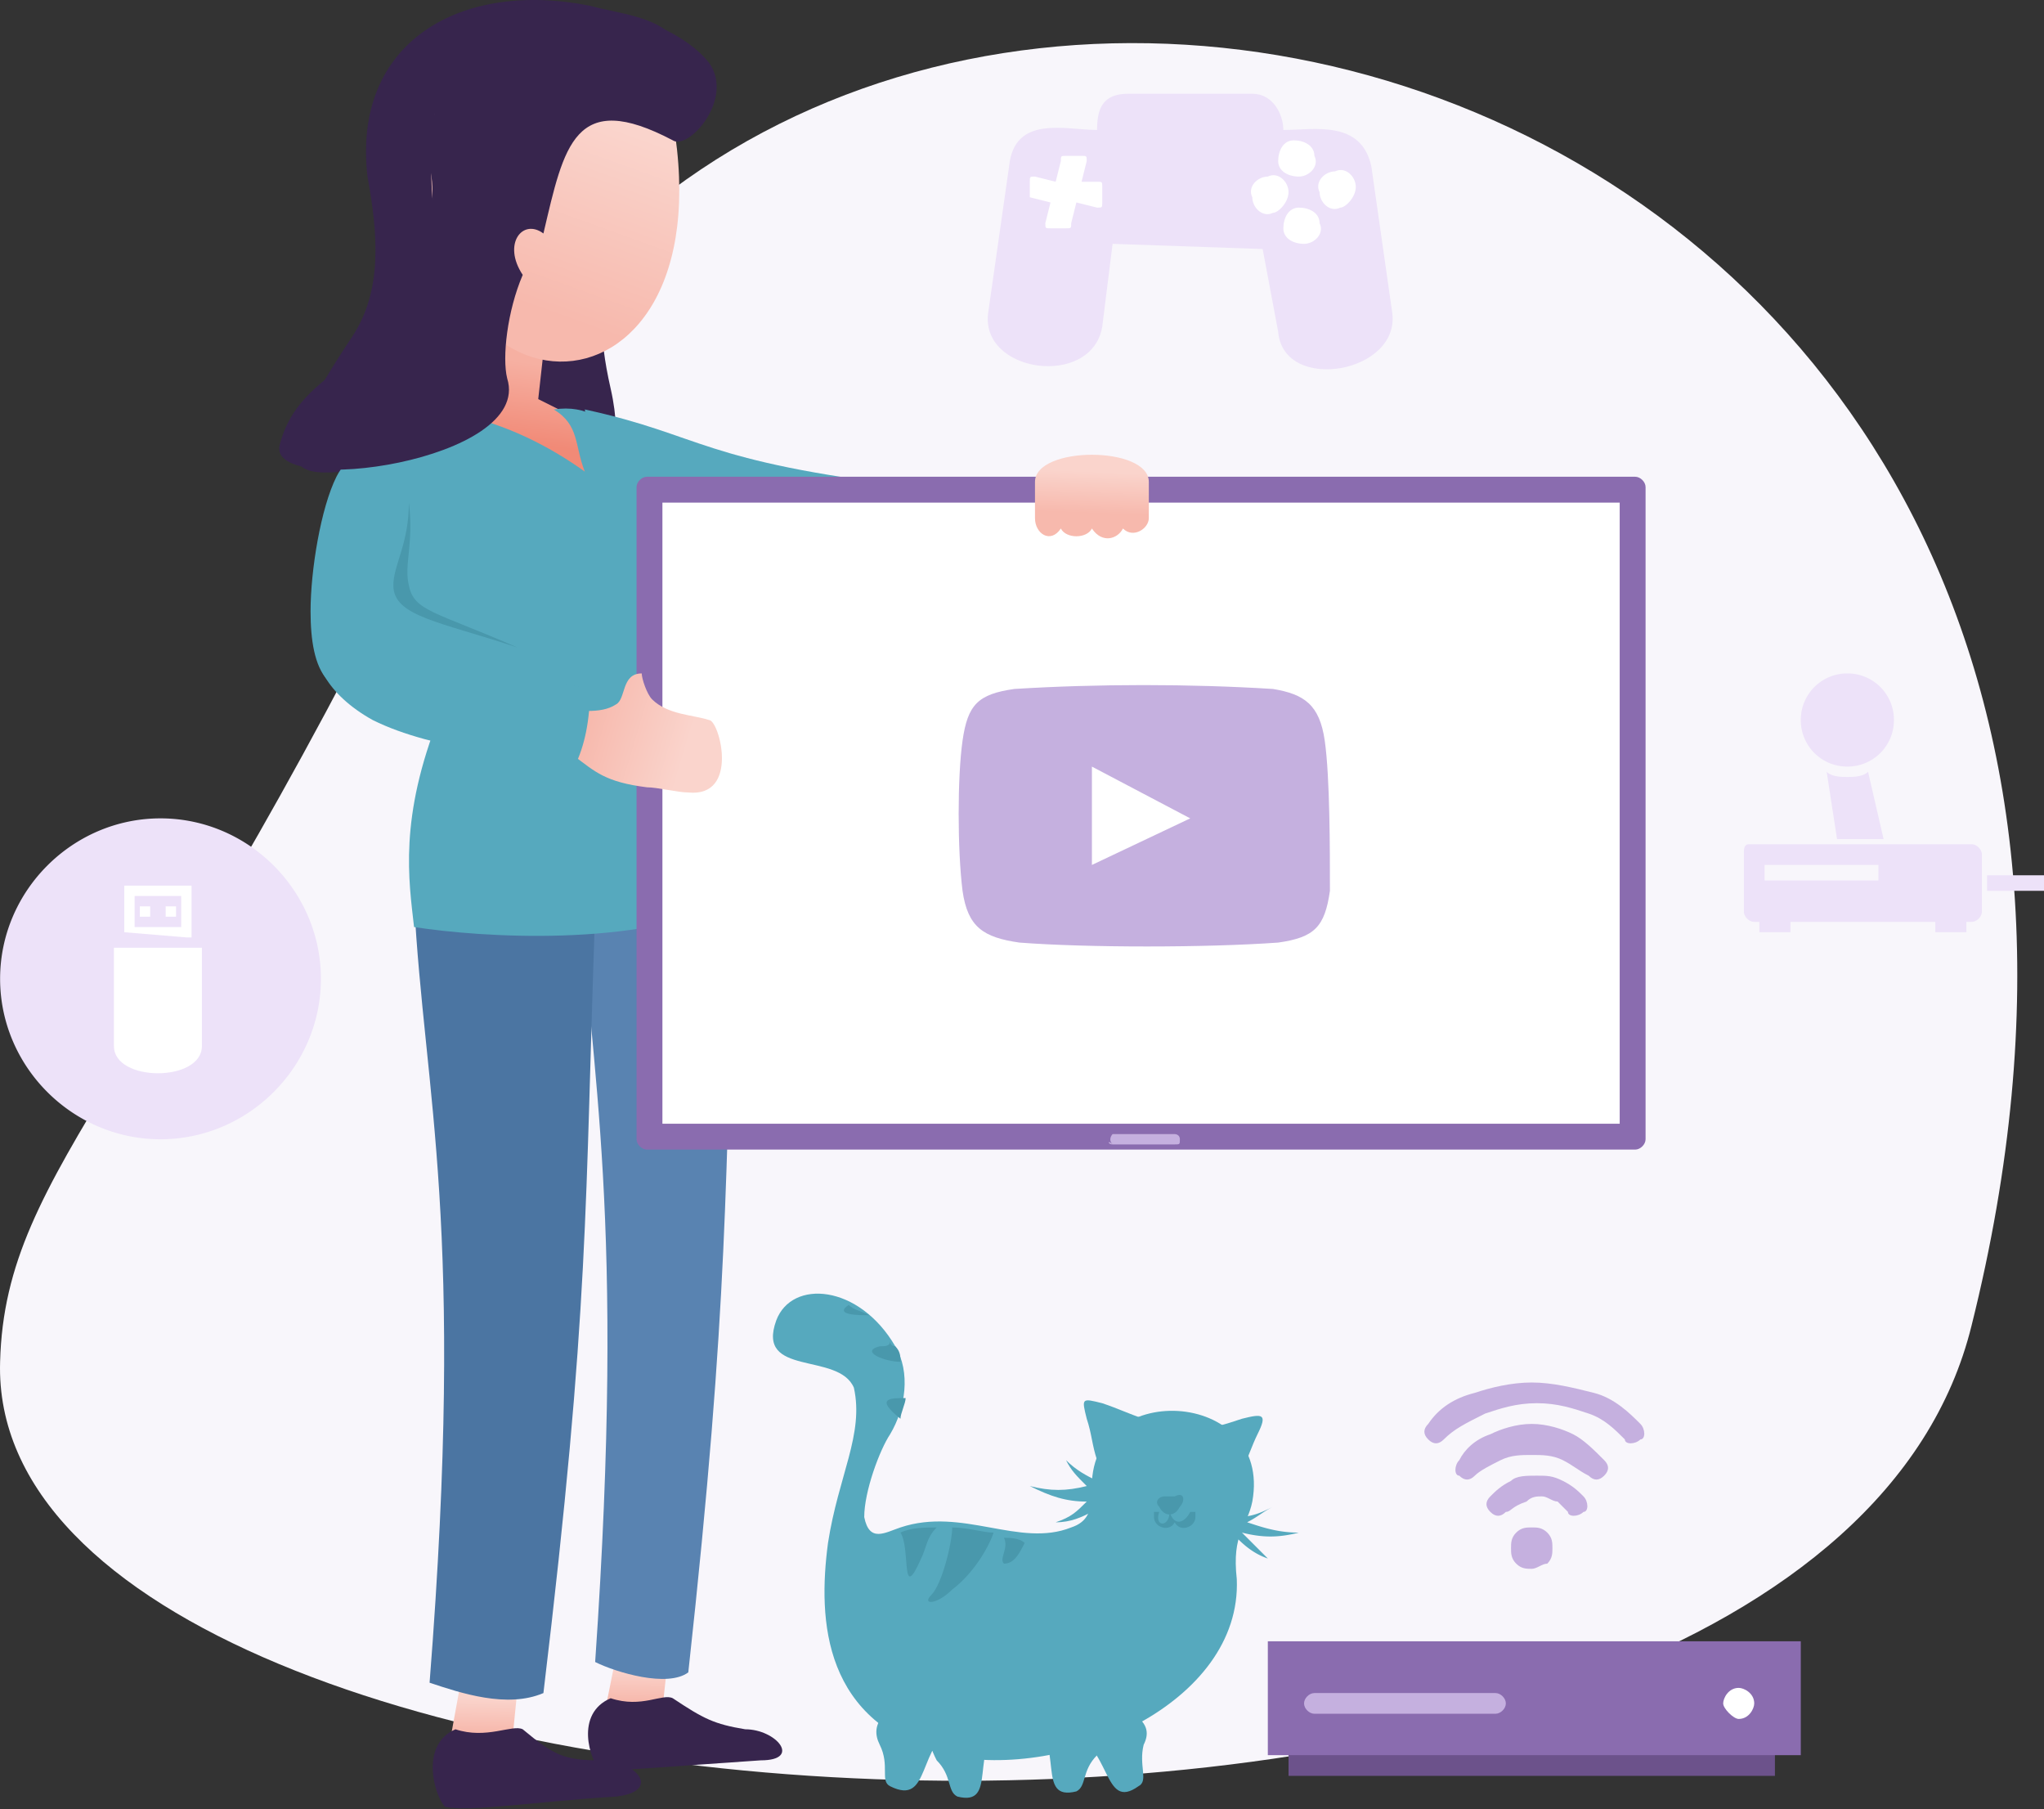
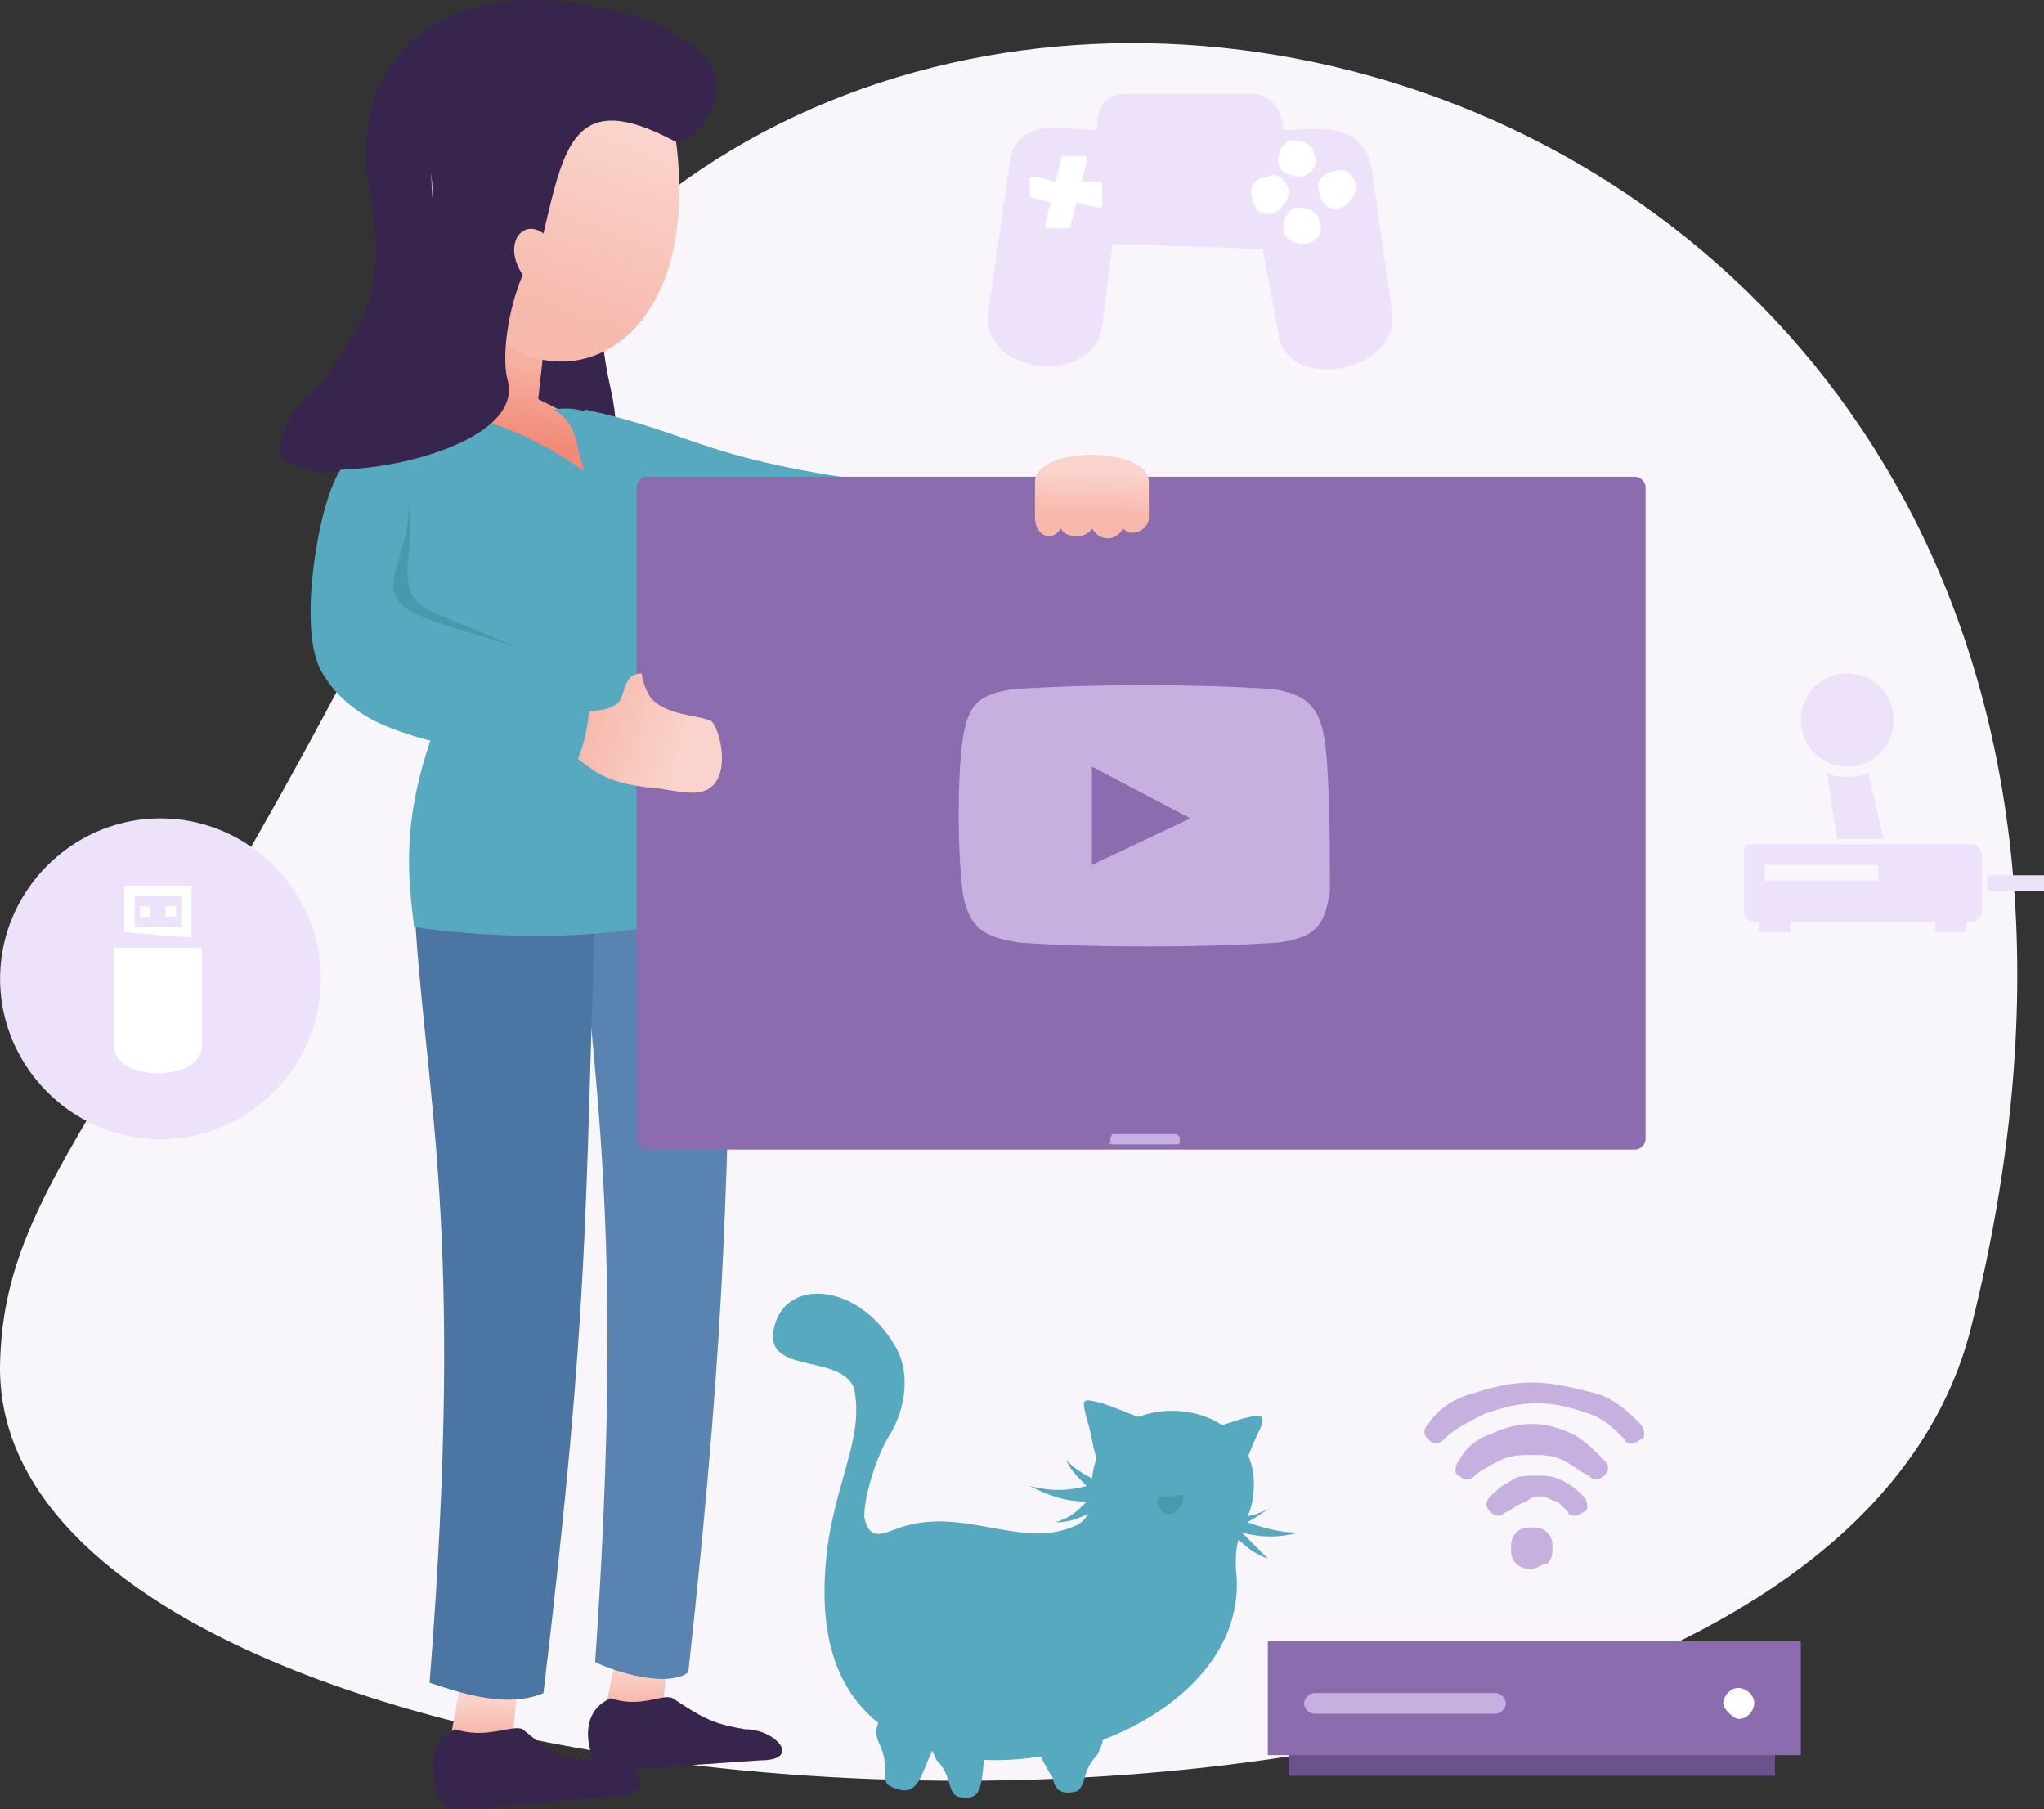
<svg xmlns="http://www.w3.org/2000/svg" width="200" height="177" viewBox="0 0 200 177" fill="none">
  <rect x="0" y="0" width="200" height="177" fill="#333333" stroke="none" />
  <path fill-rule="evenodd" clip-rule="evenodd" d="M192.912 129.671C224.303 4.108 81.525-32.852 44.564 44.612 15.2 105.875.516 113.976.01 133.215c-1.52 50.125 177.206 60.251 192.902-3.544z" fill="#F8F6FB" />
  <path fill-rule="evenodd" clip-rule="evenodd" d="M134.18 16.258l2.025 14.177c1.013 6.075-10.632 8.1-11.138 2.025l-1.519-8.1-14.683-.507-1.013 8.1c-1.012 6.076-12.151 4.557-11.138-1.518l2.025-14.177c.506-5.063 5.569-3.544 8.607-3.544 0-2.025.506-3.544 3.038-3.544h12.151c2.025 0 3.038 2.025 3.038 3.544 3.038 0 7.594-1.013 8.607 3.544z" fill="#EDE2F9" />
  <path fill-rule="evenodd" clip-rule="evenodd" d="M127.598 23.854c-1.012 0-2.025-.506-2.025-1.519 0-1.012.506-2.025 1.519-2.025 1.012 0 2.025.506 2.025 1.519.506 1.012-.506 2.025-1.519 2.025zm-26.834-4.557l2.025.507-.506 2.025c0 .506 0 .506.506.506h1.519c.506 0 .506 0 .506-.506l.507-2.025 2.025.506c.506 0 .506 0 .506-.506v-1.52c0-.505 0-.505-.506-.505h-1.519l.506-2.026c0-.506 0-.506-.506-.506h-1.519c-.506 0-.506 0-.506.506l-.507 2.026-2.025-.507c-.506 0-.506 0-.506.507v1.518c-.506 0 0 0 0 0zm26.328-2.025c-1.013 0-2.025-.506-2.025-1.519 0-1.012.506-2.025 1.519-2.025 1.012 0 2.025.506 2.025 1.519.506 1.013-.507 2.025-1.519 2.025zm-1.013 1.52c0-1.014-1.012-2.026-2.025-1.52-1.013 0-2.025 1.013-1.519 2.025 0 1.013 1.013 2.026 2.025 1.52.507 0 1.519-1.013 1.519-2.026zm6.582-.507c0-1.013-1.012-2.025-2.025-1.52-1.013 0-2.025 1.014-1.519 2.026 0 1.013 1.013 2.025 2.025 1.519.507 0 1.519-1.013 1.519-2.025z" fill="#fff" />
  <path fill-rule="evenodd" clip-rule="evenodd" d="M171.14 82.585h21.772c.506 0 1.012.506 1.012 1.012v5.57c0 .506-.506 1.012-1.012 1.012h-.507v1.013h-3.038v-1.013h-14.176v1.013h-3.038v-1.013h-.506c-.507 0-1.013-.506-1.013-1.013v-5.569c0-.506 0-1.012.506-1.012zm12.658 2.025h-11.139v1.519h11.139v-1.52zM200 85.622h-5.57v1.52H200v-1.52zM180.76 74.99a4.538 4.538 0 0 1-4.557-4.557 4.538 4.538 0 0 1 4.557-4.557 4.538 4.538 0 0 1 4.557 4.557 4.538 4.538 0 0 1-4.557 4.557zm3.544 7.088h-4.556l-1.013-6.582c.506.507 1.519.507 2.025.507.507 0 1.519 0 2.025-.507l1.519 6.582zM15.705 111.445c8.607 0 15.696-7.089 15.696-15.696s-7.089-15.695-15.696-15.695S.01 87.142.01 95.749s7.088 15.696 15.695 15.696z" fill="#EDE2F9" />
  <path fill-rule="evenodd" clip-rule="evenodd" d="M13.173 87.648v3.038h4.557v-3.038h-4.557zm-2.025 14.683v-9.62h8.607v9.62c0 3.544-8.607 3.544-8.607 0zm5.063-12.657V88.66h1.013v1.013H16.21zm-2.531 0V88.66h1.012v1.013H13.68zm-1.52 1.518v-4.556h6.583v5.063h-.507l-6.075-.507z" fill="#fff" />
  <path fill-rule="evenodd" clip-rule="evenodd" d="M54.69 49.169c0-6.076-6.581-5.063-12.15-4.557-12.152 2.025-19.24 5.063-8.101-11.645 3.037-4.557 2.531-10.126 1.519-15.696C34.438 4.107 45.07-1.969 57.728.563c5.57 1.52 14.177 1.013 6.583 17.215-3.545 7.594-7.089 9.113-4.557 20.252 2.531 11.139-5.063 14.176-5.063 11.139z" fill="#37254D" />
  <path fill-rule="evenodd" clip-rule="evenodd" d="M55.703 40.562l-3.038-1.52.507-4.556-5.064-2.025-.506 5.57-5.063 2.53 17.214 9.114-4.05-9.113z" fill="url(#a)" />
  <path fill-rule="evenodd" clip-rule="evenodd" d="M65.83 11.7c-6.582-8.606-14.683-8.606-23.29-.505-4.05 31.897 28.859 32.403 23.29.506z" fill="url(#b)" />
  <path fill-rule="evenodd" clip-rule="evenodd" d="M44.058 170.176l1.013-5.569 5.57.506-.507 5.063h-6.076z" fill="url(#c)" />
  <path fill-rule="evenodd" clip-rule="evenodd" d="M59.247 167.138l1.013-5.063 5.063.506-.506 4.557h-5.57z" fill="url(#d)" />
  <path fill-rule="evenodd" clip-rule="evenodd" d="M57.222 40.054c11.645 2.531 11.138 5.063 32.403 7.594 6.076.507 8.101 11.139 8.101 12.152 0 1.519-7.594 2.531-13.67 2.531-13.67.506-22.278-3.544-22.784-3.544-.506-3.544-3.544-15.19-4.05-18.733z" fill="#56A9BE" />
  <path fill-rule="evenodd" clip-rule="evenodd" d="M44.565 169.162c3.037 1.012 5.569-.507 6.582 0 3.037 2.531 4.05 3.038 7.594 3.038 3.544 0 6.076 3.037 1.519 3.544-8.1.506-14.176 1.519-16.708 1.012-1.013-1.012-2.532-6.075 1.013-7.594z" fill="#37254D" />
  <path fill-rule="evenodd" clip-rule="evenodd" d="M59.754 166.125c3.038 1.012 5.063-.507 6.075 0 3.038 2.025 4.05 2.531 7.089 3.037 3.038 0 5.57 3.038 1.519 3.038-7.595.507-13.67 1.013-15.696 1.013-1.012-1.013-2.531-5.57 1.013-7.088z" fill="#37254D" />
  <path fill-rule="evenodd" clip-rule="evenodd" d="M58.235 162.581c2.025 1.013 7.088 2.532 9.113 1.013 4.05-36.96 3.544-47.593 4.557-75.946-3.038 0-8.607-.506-15.19-1.012 1.013 18.227 4.557 31.897 1.52 75.945z" fill="#5983B1" />
  <path fill-rule="evenodd" clip-rule="evenodd" d="M42.033 164.606c3.038 1.013 7.594 2.532 11.139 1.013 4.556-37.973 4.05-47.593 5.063-76.452-3.545 0-10.127-.506-17.721-1.013 1.012 19.24 5.063 31.391 1.519 76.452z" fill="#4B75A2" />
  <path fill-rule="evenodd" clip-rule="evenodd" d="M43.045 69.927c1.52-4.556 0-2.531-1.012-7.594-1.52 1.013-2.026 1.013-3.038 4.05-7.088 3.544-8.607-1.012-8.607-6.582 0-4.05 1.012-10.126 2.531-13.164 2.025-4.05 9.62-6.581 12.151-6.075 4.557 1.012 8.608 3.038 12.152 5.57-1.013-2.532-.507-4.558-3.038-6.076 6.582-1.013 8.1 6.581 13.164 10.126 4.05 3.544 3.038 7.088 2.531 12.15-1.012 5.064-.506 15.19 2.026 25.822-9.62 4.557-24.81 3.545-31.391 2.532-.507-4.557-1.52-10.632 2.531-20.759z" fill="#56A9BE" />
  <path fill-rule="evenodd" clip-rule="evenodd" d="M65.83 13.726c-9.62-5.063-10.633.506-12.658 9.114-2.025-1.52-4.05 1.012-2.025 4.05-1.52 3.544-2.026 8.101-1.52 10.126 2.532 8.101-23.29 11.645-22.277 6.582 2.025-8.1 10.633-7.088 14.683-19.746 1.013-10.126-1.013-6.075 0-11.138C44.565 3.6 49.121.056 55.197.562c7.594.507 12.151 3.038 14.177 5.57 2.531 3.544-2.026 8.607-3.545 7.594z" fill="#37254D" />
  <path fill-rule="evenodd" clip-rule="evenodd" d="M160.002 112.455H63.298c-.507 0-1.013-.506-1.013-1.012V47.648c0-.506.507-1.012 1.013-1.012h96.704c.506 0 1.013.506 1.013 1.012v63.795c0 .506-.507 1.012-1.013 1.012z" fill="#8A6CAF" />
-   <path d="M158.483 49.167H64.816v60.757h93.667V49.167z" fill="#fff" />
  <path fill-rule="evenodd" clip-rule="evenodd" d="M108.865 111.95c-.506 0-.506-.506 0 0-.506-.506 0-1.012 0-1.012h6.075s.507 0 .507.506 0 .506-.507.506h-6.075zm20.759-39.49c-.507-3.545-2.026-4.557-5.063-5.064-8.101-.506-17.215-.506-25.316 0-3.544.507-4.556 1.52-5.063 5.063-.506 3.544-.506 10.633 0 14.683.507 3.544 2.025 4.557 5.57 5.063 6.582.507 18.227.507 25.315 0 3.544-.506 4.557-1.519 5.063-5.063 0-4.05 0-11.138-.506-14.683zM106.84 84.61v-9.62l9.62 5.064-9.62 4.557z" fill="#C5B0DF" />
  <path fill-rule="evenodd" clip-rule="evenodd" d="M53.172 73.471c1.012 0 2.025 0 3.037.506 2.026 1.52 3.038 2.532 7.089 3.038 1.012 0 3.037.507 4.05.507 5.063.506 3.038-7.089 2.025-7.089-1.519-.506-4.05-.506-5.57-2.025-.505-.506-1.012-2.025-1.012-2.532-2.025 0-1.519 2.532-2.531 3.038-1.52 1.013-4.05.507-5.063.507-2.532-1.013-3.544 3.544-2.026 4.05z" fill="url(#e)" />
  <path fill-rule="evenodd" clip-rule="evenodd" d="M37.983 59.294c8.607 3.544 8.1 6.076 19.746 8.1 0 3.038-.507 5.57-1.52 7.595-4.556-1.012-13.67-1.519-19.745-4.556-9.114-5.064-6.076-13.67 1.519-11.14z" fill="#56A9BE" />
  <path fill-rule="evenodd" clip-rule="evenodd" d="M50.64 63.344c-7.595-2.532-12.151-3.038-12.151-6.076 0-2.025 1.519-4.05 1.519-8.1.506 4.05-.507 6.075 0 8.1.506 2.532 2.531 2.532 10.632 6.076z" fill="#4998AC" />
  <path fill-rule="evenodd" clip-rule="evenodd" d="M112.409 47.143v3.544c0 1.013-1.518 2.025-2.531 1.013-.506 1.012-2.025 1.519-3.038 0-.506 1.012-2.531 1.012-3.038 0-1.012 1.519-2.531.506-2.531-1.013v-3.544c0-3.544 11.138-3.544 11.138 0z" fill="url(#f)" />
  <path d="M173.672 168.149H126.08v5.57h47.592v-5.57z" fill="#6C528B" />
  <path d="M176.203 160.554h-52.149v11.139h52.149v-11.139z" fill="#8A6CAF" />
  <path fill-rule="evenodd" clip-rule="evenodd" d="M128.611 167.643c-.506 0-1.013-.506-1.013-1.013 0-.506.507-1.012 1.013-1.012h17.721c.506 0 1.012.506 1.012 1.012 0 .507-.506 1.013-1.012 1.013h-17.721z" fill="#C5B0DF" />
  <path fill-rule="evenodd" clip-rule="evenodd" d="M170.128 168.15c1.013 0 1.519-1.012 1.519-1.519 0-1.012-1.013-1.519-1.519-1.519-1.013 0-1.519 1.013-1.519 1.519 0 .507 1.013 1.519 1.519 1.519z" fill="#fff" />
  <path fill-rule="evenodd" clip-rule="evenodd" d="M149.876 153.466c-.506 0-1.013 0-1.519-.506s-.506-1.013-.506-1.519 0-1.013.506-1.519 1.013-.506 1.519-.506 1.013 0 1.519.506.506 1.013.506 1.519 0 1.013-.506 1.519c-.506 0-1.013.506-1.519.506zm-8.607-12.657c-.507.506-1.013.506-1.519 0-.506-.507-.506-1.013 0-1.519 1.012-1.519 2.531-2.532 4.557-3.038 1.519-.506 3.544-1.013 5.569-1.013s4.05.507 6.076 1.013c2.025.506 3.544 2.025 4.556 3.038.507.506.507 1.519 0 1.519-.506.506-1.519.506-1.519 0-1.012-1.013-2.025-2.026-3.544-2.532-1.519-.506-3.038-1.013-5.063-1.013s-3.544.507-5.063 1.013c-2.025 1.013-3.038 1.519-4.05 2.532zm3.038 3.544c.506-.507 1.519-1.013 2.531-1.519 1.013-.506 2.025-.506 3.038-.506s2.025 0 3.038.506c1.012.506 1.519 1.012 2.531 1.519.507.506 1.013.506 1.519 0 .507-.507.507-1.013 0-1.519-1.012-1.013-2.025-2.025-3.038-2.532-1.012-.506-2.531-1.012-4.05-1.012-1.519 0-3.038.506-4.051 1.012-1.518.507-2.531 1.519-3.037 2.532-.507.506-.507 1.519 0 1.519.506.506 1.012.506 1.519 0zm3.037 3.544c-.506.506-1.012.506-1.519 0-.506-.506-.506-1.013 0-1.519.507-.506 1.013-1.013 2.026-1.519.506-.506 1.519-.506 2.531-.506 1.013 0 1.519 0 2.532.506 1.012.506 1.519 1.013 2.025 1.519s.506 1.519 0 1.519c-.506.506-1.519.506-1.519 0l-1.013-1.013c-.506 0-1.012-.506-1.518-.506-.507 0-1.013 0-1.519.506-1.519.507-1.519 1.013-2.026 1.013z" fill="#C5B0DF" />
  <path fill-rule="evenodd" clip-rule="evenodd" d="M121.016 150.43c.507.507 1.519 1.519 3.038 2.026a6040.792 6040.792 0 0 1-2.531-2.532c2.025.506 3.544.506 5.569 0-2.025 0-3.544-.506-5.063-1.013 1.012-.506 1.519-1.012 2.531-1.518-1.012.506-2.025 1.012-3.544 1.012.507 0 0 1.013 0 2.025z" fill="#56A9BE" />
  <path fill-rule="evenodd" clip-rule="evenodd" d="M75.955 129.165c1.52-4.05 8.101-3.544 11.645 2.532 1.52 2.531 1.013 6.075-.506 8.607-1.013 1.519-2.531 5.569-2.531 8.101.506 2.531 2.025 1.519 3.544 1.012 6.075-2.025 11.645 2.026 16.708 0 1.519-.506 2.025-1.518 2.025-3.544-.506-11.138 17.721-10.126 15.695 1.013-.506 2.531-2.025 3.038-1.519 7.594.507 12.152-16.708 19.746-28.353 17.215-12.151-3.038-12.657-13.164-11.645-20.759 1.013-6.582 3.544-10.632 2.532-15.189-1.519-3.544-9.62-1.012-7.595-6.582z" fill="#56A9BE" />
-   <path fill-rule="evenodd" clip-rule="evenodd" d="M83.044 127.646c.506.507 1.013.507 2.025 1.013-1.013 0-3.544 0-2.025-1.013zm4.05 3.545s0 .506.507.506c.506.506.506 1.013.506 1.519-1.519 0-4.05-1.013-2.025-1.519.506 0 1.012 0 1.012-.506zm1.52 5.569c0 .506-.507 1.519-.507 2.025-2.532-2.025-1.013-2.025.506-2.025zm-.507 13.164c1.013-.506 2.531-.506 3.544-.506-1.013 1.012-1.013 2.025-1.519 3.037-2.025 4.557-1.013-1.012-2.025-2.531zm5.063-.506c0 1.518-1.013 5.569-2.025 6.582-1.013 1.012.506 1.012 2.025-.507 2.025-1.519 3.544-4.05 4.05-5.569-1.012 0-2.531-.506-4.05-.506zm5.063 1.012c.506 0 1.519 0 2.025.506-.506 1.013-1.012 2.026-2.025 2.026-.506-.507.506-1.519 0-2.532z" fill="#4998AC" />
  <path fill-rule="evenodd" clip-rule="evenodd" d="M107.346 142.835c-.506-1.518-.506-2.531-1.012-4.05-.507-2.025-.507-2.025 1.518-1.519 1.519.506 2.532 1.013 4.051 1.519-1.519 2.025-3.038 3.038-4.557 4.05zm14.177 1.013c.506-1.013 1.012-2.532 1.519-3.544 1.012-2.026.506-2.026-1.519-1.519-1.519.506-3.038 1.012-4.557 1.012 2.025 1.013 3.544 2.532 4.557 4.051z" fill="#56A9BE" />
-   <path fill-rule="evenodd" clip-rule="evenodd" d="M114.435 147.898s.506 0 0 0c.506 1.519 1.518 1.013 2.025 0h.506v.506c0 1.013-1.519 1.519-2.025.507-.506 1.012-2.025.506-2.025-.507v-.506h.506c-.506 1.519 1.013 1.519 1.013 0z" fill="#4998AC" />
  <path fill-rule="evenodd" clip-rule="evenodd" d="M113.422 147.391c-.506-.506 0-1.013.506-1.013h1.013c1.013-.506 1.013.507.506 1.013-.506 1.012-1.519 1.012-2.025 0z" fill="#4998AC" />
  <path fill-rule="evenodd" clip-rule="evenodd" d="M106.84 147.9c-1.013.506-2.025 1.013-3.544 1.013 1.519-.507 2.025-1.013 3.038-2.026-2.026 0-3.545-.506-5.57-1.519 2.025.507 3.544.507 5.57 0-1.013-1.012-1.519-1.518-2.026-2.531 1.013 1.013 2.026 1.519 3.038 2.025 0 1.519-.506 2.532-.506 3.038zm-13.164 20.757c-4.05 2.025-2.532 8.101-6.582 6.075-1.012-.506 0-2.025-1.012-4.05-.507-1.013-.507-2.025.506-3.038 2.025-.506 5.57-.506 7.088 1.013z" fill="#56A9BE" />
-   <path fill-rule="evenodd" clip-rule="evenodd" d="M98.233 168.149c-3.544 3.038-.506 8.607-4.557 7.594-1.013-.506-.506-2.025-2.025-3.544-.506-1.012-1.013-2.025 0-3.037 1.013-1.519 4.557-2.026 6.582-1.013zm6.075 1.012c4.557 1.519 3.545 8.101 7.089 5.57 1.012-.507 0-2.025.506-4.051.506-1.012.506-2.025-1.013-3.037-1.518-1.013-5.063-.507-6.582 1.518z" fill="#56A9BE" />
+   <path fill-rule="evenodd" clip-rule="evenodd" d="M98.233 168.149c-3.544 3.038-.506 8.607-4.557 7.594-1.013-.506-.506-2.025-2.025-3.544-.506-1.012-1.013-2.025 0-3.037 1.013-1.519 4.557-2.026 6.582-1.013zc4.557 1.519 3.545 8.101 7.089 5.57 1.012-.507 0-2.025.506-4.051.506-1.012.506-2.025-1.013-3.037-1.518-1.013-5.063-.507-6.582 1.518z" fill="#56A9BE" />
  <path fill-rule="evenodd" clip-rule="evenodd" d="M100.764 167.644c3.544 3.037.506 8.607 4.557 7.594 1.013-.506.506-2.025 2.025-3.544.506-1.013 1.013-2.025 0-3.038-1.012-1.519-4.557-2.025-6.582-1.012z" fill="#56A9BE" />
  <defs>
    <linearGradient id="a" x1="51.376" y1="43.369" x2="52.379" y2="35.575" gradientUnits="userSpaceOnUse">
      <stop stop-color="#F18A77" />
      <stop offset="1" stop-color="#F6B0A2" />
    </linearGradient>
    <linearGradient id="b" x1="50.187" y1="29.417" x2="56.746" y2="11.194" gradientUnits="userSpaceOnUse">
      <stop stop-color="#F7B9AD" />
      <stop offset="1" stop-color="#FAD4CC" />
    </linearGradient>
    <linearGradient id="c" x1="47.498" y1="169.408" x2="47.549" y2="166.074" gradientUnits="userSpaceOnUse">
      <stop stop-color="#F7B9AD" />
      <stop offset="1" stop-color="#FAD4CC" />
    </linearGradient>
    <linearGradient id="d" x1="62.509" y1="166.394" x2="62.557" y2="163.252" gradientUnits="userSpaceOnUse">
      <stop stop-color="#F7B9AD" />
      <stop offset="1" stop-color="#FAD4CC" />
    </linearGradient>
    <linearGradient id="e" x1="57.676" y1="69.765" x2="67.319" y2="72.638" gradientUnits="userSpaceOnUse">
      <stop stop-color="#F7B9AD" />
      <stop offset="1" stop-color="#FAD4CC" />
    </linearGradient>
    <linearGradient id="f" x1="106.644" y1="50.199" x2="106.802" y2="46.118" gradientUnits="userSpaceOnUse">
      <stop stop-color="#F7B9AD" />
      <stop offset="1" stop-color="#FAD4CC" />
    </linearGradient>
  </defs>
</svg>